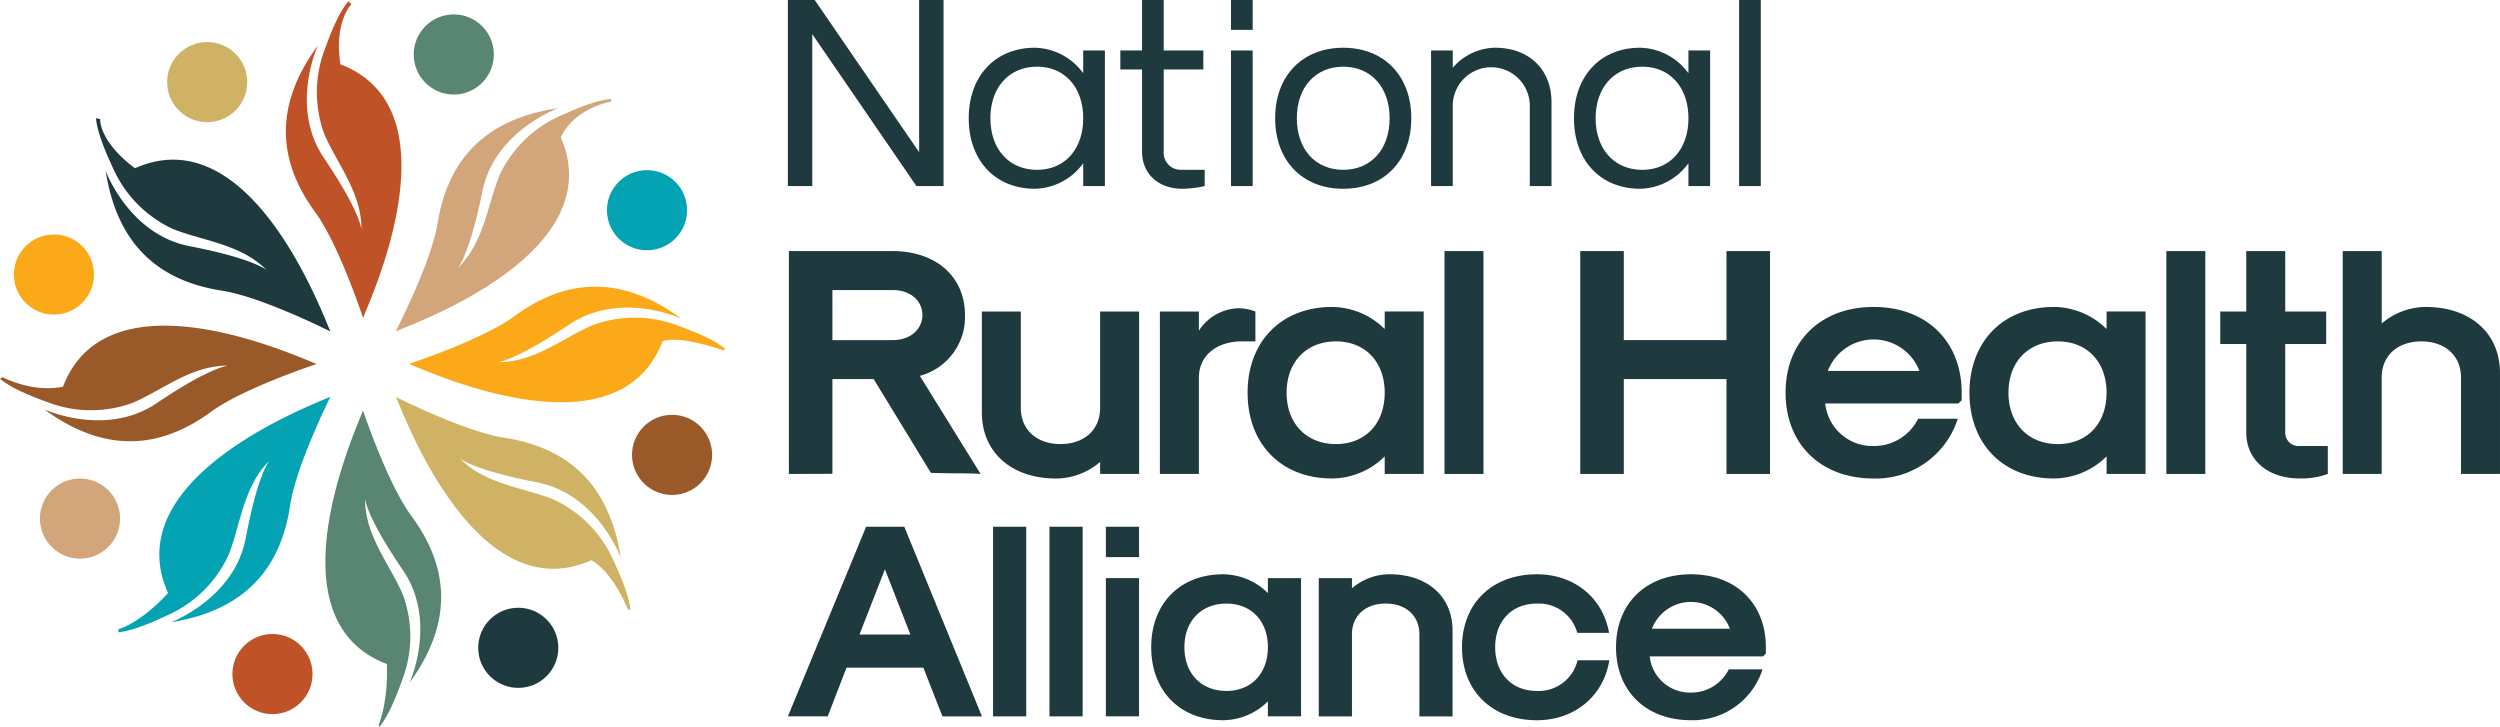
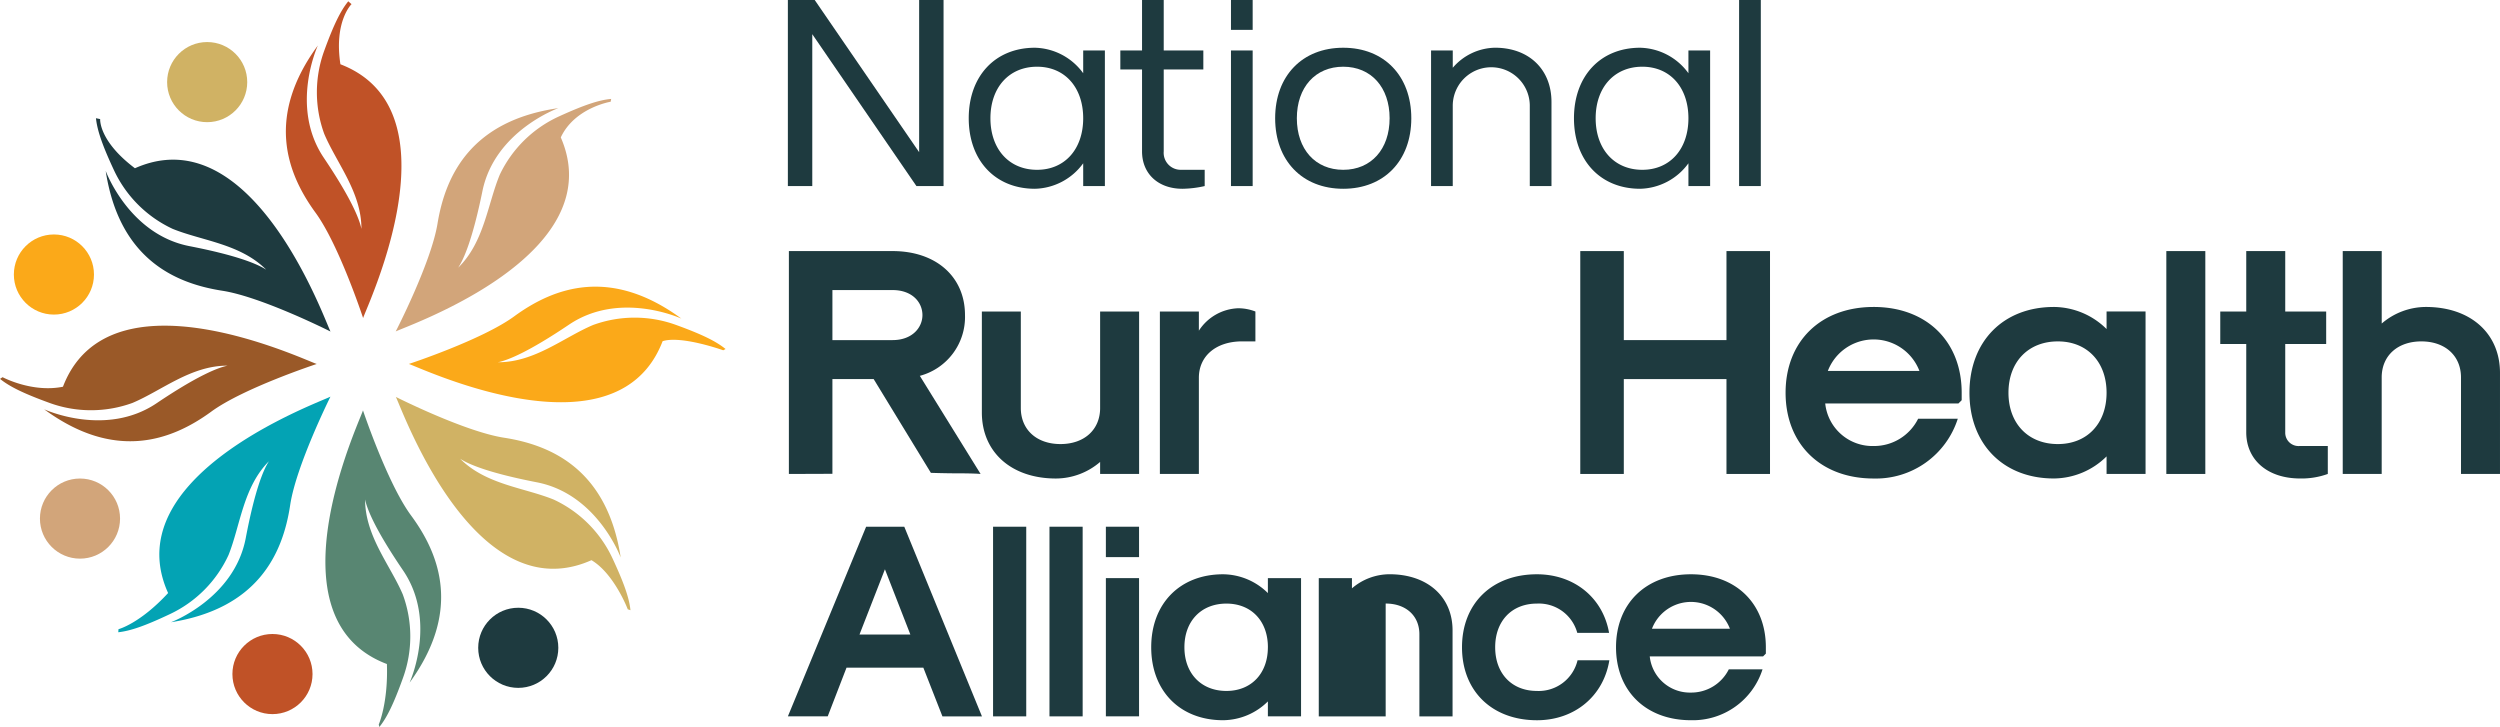
<svg xmlns="http://www.w3.org/2000/svg" id="Layer_1" data-name="Layer 1" width="155.697mm" height="45.277mm" viewBox="0 0 441.345 128.345">
  <defs>
    <style>
      .cls-1 {
        fill: #1e3a3f;
      }

      .cls-2 {
        fill: #9a5928;
      }

      .cls-3 {
        fill: #03a3b4;
      }

      .cls-4 {
        fill: #588672;
      }

      .cls-5 {
        fill: #d0b264;
      }

      .cls-6 {
        fill: #fba919;
      }

      .cls-7 {
        fill: #d2a57a;
      }

      .cls-8 {
        fill: #c05227;
      }
    </style>
  </defs>
  <title>NRHA-Logo-LS</title>
  <g>
    <circle class="cls-1" cx="91.492" cy="114.364" r="7.072" />
-     <circle class="cls-2" cx="118.645" cy="80.302" r="7.072" />
-     <circle class="cls-3" cx="114.221" cy="37.11" r="7.072" />
-     <circle class="cls-4" cx="80.108" cy="9.616" r="7.072" />
    <circle class="cls-5" cx="36.573" cy="14.496" r="7.072" />
    <circle class="cls-6" cx="9.517" cy="48.464" r="7.072" />
    <circle class="cls-7" cx="14.121" cy="91.551" r="7.072" />
    <circle class="cls-8" cx="48.1" cy="118.998" r="7.072" />
  </g>
  <path class="cls-4" d="M98.19,146.857c9.045-12.444,5.548-22.364.266-29.519-4.181-5.664-8.49-18.558-8.49-18.558-.444,1.418-7.34,16.192-6.577,28.7.424,6.956,3.216,13.212,10.8,16.08.24,6.867-1.44,10.682-1.44,10.682l.108.435c1.329-1.653,2.53-4.088,4.194-8.732a21.4,21.4,0,0,0-.062-14.679c-2.214-5.174-6.645-10.294-6.652-16.754.38,1.808,1.874,5.422,6.7,12.512C103.153,136.012,98.19,146.857,98.19,146.857Z" transform="translate(-25.887 -26.333)" />
  <path class="cls-3" d="M59.283,112.015c-4.616,5.221-7.061,11.62-3.72,19.012-5.005,5.421-8.761,6.383-8.761,6.383l-.038.541c2.109-.23,4.679-1.1,9.139-3.214a21.4,21.4,0,0,0,10.33-10.429c2.09-5.225,2.573-11.979,7.133-16.555-1.009,1.549-2.5,5.162-4.1,13.586-2.026,10.68-13.2,14.845-13.2,14.845,15.193-2.412,19.73-11.9,21.049-20.7,1.045-6.961,7.109-19.129,7.109-19.129C82.9,97.046,67.584,102.626,59.283,112.015Z" transform="translate(-25.887 -26.333)" />
  <path class="cls-2" d="M53.128,83.878C46.169,84.27,39.9,87.033,37,94.607c-5.463,1.1-10.658-1.687-10.658-1.687l-.452.3c1.646,1.336,4.076,2.548,8.712,4.234a21.4,21.4,0,0,0,14.679.007c5.184-2.19,10.325-6.6,16.785-6.575-1.811.373-5.431,1.85-12.543,6.64C44.5,103.6,33.682,98.589,33.682,98.589c12.4,9.1,22.338,5.652,29.518.4,5.683-4.154,18.6-8.4,18.6-8.4C80.382,90.139,65.64,83.174,53.128,83.878Z" transform="translate(-25.887 -26.333)" />
  <path class="cls-1" d="M68.7,59.851c-5.2-4.642-11.585-7.119-18.993-3.815-6.44-4.849-6.139-8.68-6.139-8.68l-.741-.153c.219,2.109,1.081,4.684,3.168,9.154A21.405,21.405,0,0,0,56.372,66.739c5.214,2.116,11.966,2.633,16.519,7.216-1.544-1.017-5.149-2.531-13.566-4.171C48.656,67.705,44.546,56.509,44.546,56.509c2.337,15.2,11.8,19.789,20.593,21.152,6.956,1.079,19.093,7.2,19.093,7.2C83.55,83.546,78.046,68.2,68.7,59.851Z" transform="translate(-25.887 -26.333)" />
  <path class="cls-8" d="M96.706,53.812c-.39-6.958-3.151-13.227-10.724-16.133-1.163-7.589,1.965-10.615,1.965-10.615l-.579-.5c-1.337,1.646-2.549,4.075-4.237,8.711a21.4,21.4,0,0,0-.01,14.679c2.188,5.185,6.594,10.327,6.569,16.786-.372-1.81-1.848-5.431-6.636-12.544C76.984,45.183,82,34.363,82,34.363c-9.105,12.4-5.658,22.337-.411,29.518,4.153,5.684,8.4,18.6,8.4,18.6C90.438,81.065,97.407,66.325,96.706,53.812Z" transform="translate(-25.887 -26.333)" />
  <path class="cls-7" d="M124.6,46.871a21.4,21.4,0,0,0-10.476,10.283c-2.16,5.184-2.74,11.915-7.34,16.425l-.006,0c1.031-1.552,2.569-5.149,4.274-13.5,2.177-10.65,13.409-14.657,13.409-14.657-15.226,2.2-19.9,11.622-21.339,20.4-1.142,6.946-7.378,19.027-7.378,19.027,1.326-.671,16.723-6.034,25.155-15.3,4.69-5.156,7.225-11.52,3.989-18.957,2.454-5.253,8.806-6.3,8.806-6.3l.089-.495C131.667,43.986,129.084,44.825,124.6,46.871Z" transform="translate(-25.887 -26.333)" />
  <path class="cls-6" d="M145.265,83.708a21.4,21.4,0,0,0-14.68,0c-5.183,2.189-10.324,6.6-16.783,6.575,1.81-.372,5.43-1.85,12.542-6.641,9.015-6.073,19.837-1.06,19.837-1.06-12.4-9.1-22.338-5.651-29.518-.4-5.682,4.155-18.6,8.405-18.6,8.405,1.416.45,16.159,7.413,28.671,6.708,6.958-.392,13.227-3.156,16.13-10.73,3.305-1.045,10.7,1.606,10.7,1.606l.414-.223C152.331,86.605,149.9,85.393,145.265,83.708Z" transform="translate(-25.887 -26.333)" />
  <path class="cls-5" d="M134.016,124.905a21.4,21.4,0,0,0-10.381-10.379c-5.214-2.115-11.966-2.63-16.52-7.211,1.544,1.016,5.15,2.529,13.566,4.167,10.67,2.076,14.783,13.271,14.783,13.271-2.341-15.2-11.809-19.786-20.6-21.147-6.956-1.077-19.095-7.2-19.095-7.2.683,1.32,6.19,16.666,15.54,25.01,5.2,4.641,11.587,7.116,18.994,3.81,4.017,2.386,6.409,8.673,6.409,8.673l.474.158C136.967,131.949,136.1,129.374,134.016,124.905Z" transform="translate(-25.887 -26.333)" />
  <g>
    <g>
      <path class="cls-1" d="M165.154,70.658h18.3c7.687,0,12.791,4.532,12.791,11.3a10.742,10.742,0,0,1-7.973,10.726l10.726,17.321s-.958-.112-4.236-.112c-2.112,0-4.538-.084-4.538-.084l-10.1-16.552h-7.285v16.72l-7.685.028Zm18.3,15.716c3.5,0,5.278-2.237,5.278-4.416,0-2.237-1.779-4.417-5.278-4.417H172.839v8.833Z" transform="translate(-25.887 -26.333)" />
      <path class="cls-1" d="M226.982,110.005H220.1v-2.122a12.014,12.014,0,0,1-7.8,2.926c-7.858,0-13.078-4.647-13.078-11.644V81.326H206.1V98.362c0,3.842,2.81,6.366,7,6.366s7-2.524,7-6.366V81.326h6.882Z" transform="translate(-25.887 -26.333)" />
      <path class="cls-1" d="M230.65,81.326h6.883V84.71a8.638,8.638,0,0,1,6.941-3.958,8.438,8.438,0,0,1,3.039.574V86.6h-2.351c-4.589,0-7.629,2.581-7.629,6.425v16.977H230.65Z" transform="translate(-25.887 -26.333)" />
-       <path class="cls-1" d="M246.136,95.666c0-9.063,5.965-15.142,14.913-15.142a13.343,13.343,0,0,1,9.292,3.9v-3.1h6.883v28.679h-6.883v-3.1a13.345,13.345,0,0,1-9.292,3.9C252.1,110.809,246.136,104.728,246.136,95.666Zm24.205,0c0-5.449-3.441-9.063-8.6-9.063-5.219,0-8.718,3.614-8.718,9.063s3.5,9.062,8.718,9.062C266.9,104.728,270.341,101.115,270.341,95.666Z" transform="translate(-25.887 -26.333)" />
-       <path class="cls-1" d="M280.892,70.658h6.883v39.347h-6.883Z" transform="translate(-25.887 -26.333)" />
      <path class="cls-1" d="M304.866,70.658h7.685V86.374h18.125V70.658h7.686v39.347h-7.686V93.257H312.551v16.748h-7.685Z" transform="translate(-25.887 -26.333)" />
      <path class="cls-1" d="M341.111,95.666c0-9.063,6.195-15.142,15.544-15.142S372.2,86.6,372.2,95.666v1.319l-.574.574H348.109a8.38,8.38,0,0,0,8.546,7.514,8.692,8.692,0,0,0,7.858-4.819h7a15.18,15.18,0,0,1-14.856,10.555C347.306,110.809,341.111,104.728,341.111,95.666Zm23.632-3.843a8.66,8.66,0,0,0-16.175,0Z" transform="translate(-25.887 -26.333)" />
      <path class="cls-1" d="M373.573,95.666c0-9.063,5.965-15.142,14.913-15.142a13.343,13.343,0,0,1,9.292,3.9v-3.1h6.882v28.679h-6.882v-3.1a13.345,13.345,0,0,1-9.292,3.9C379.538,110.809,373.573,104.728,373.573,95.666Zm24.205,0c0-5.449-3.441-9.063-8.6-9.063-5.22,0-8.719,3.614-8.719,9.063s3.5,9.062,8.719,9.062C394.337,104.728,397.778,101.115,397.778,95.666Z" transform="translate(-25.887 -26.333)" />
      <path class="cls-1" d="M408.328,70.658h6.884v39.347h-6.884Z" transform="translate(-25.887 -26.333)" />
      <path class="cls-1" d="M422.437,102.664v-15.6h-4.588V81.326h4.588V70.658h6.883V81.326h7.227v5.737H429.32v15.6a2.35,2.35,0,0,0,2.523,2.409h4.991v4.932a13.633,13.633,0,0,1-4.875.8C426.222,110.809,422.437,107.539,422.437,102.664Z" transform="translate(-25.887 -26.333)" />
      <path class="cls-1" d="M439.47,70.658h6.883V83.449a12.009,12.009,0,0,1,7.8-2.925c7.859,0,13.079,4.645,13.079,11.643v17.838h-6.884V92.97c0-3.843-2.81-6.367-7-6.367s-7,2.524-7,6.367v17.035H439.47Z" transform="translate(-25.887 -26.333)" />
    </g>
    <g>
      <path class="cls-1" d="M164.975,26.333h4.74L188.15,53.2V26.333h4.31V59.181h-4.789L169.284,32.366V59.181h-4.309Z" transform="translate(-25.887 -26.333)" />
      <path class="cls-1" d="M196.905,47.211c0-7.471,4.692-12.45,11.683-12.45a10.827,10.827,0,0,1,8.524,4.5V35.239h3.829V59.181h-3.829V55.158a10.821,10.821,0,0,1-8.524,4.5C201.6,59.659,196.905,54.681,196.905,47.211Zm20.207,0c0-5.459-3.257-9.1-8.141-9.1-4.931,0-8.236,3.638-8.236,9.1s3.3,9.1,8.236,9.1C213.855,56.309,217.112,52.669,217.112,47.211Z" transform="translate(-25.887 -26.333)" />
      <path class="cls-1" d="M227.5,53.052V38.591h-3.832V35.239H227.5V26.333h3.829v8.906h6.992v3.352h-6.992V53.052a3,3,0,0,0,3.065,3.257h4.166v2.872a18.665,18.665,0,0,1-3.927.478C230.368,59.659,227.5,57.027,227.5,53.052Z" transform="translate(-25.887 -26.333)" />
      <path class="cls-1" d="M243.2,26.333h3.831V31.6H243.2Zm0,8.906h3.831V59.181H243.2Z" transform="translate(-25.887 -26.333)" />
      <path class="cls-1" d="M251,47.211c0-7.471,4.788-12.45,12.019-12.45s12.017,4.979,12.017,12.45-4.788,12.448-12.017,12.448S251,54.681,251,47.211Zm20.207,0c0-5.459-3.257-9.1-8.188-9.1s-8.189,3.638-8.189,9.1,3.256,9.1,8.189,9.1S271.206,52.669,271.206,47.211Z" transform="translate(-25.887 -26.333)" />
      <path class="cls-1" d="M278.524,35.239h3.831V38.3a10.038,10.038,0,0,1,7.47-3.543c5.984,0,9.958,3.83,9.958,9.576V59.181h-3.83V45.008a6.8,6.8,0,1,0-13.6,0V59.181h-3.831Z" transform="translate(-25.887 -26.333)" />
      <path class="cls-1" d="M303.753,47.211c0-7.471,4.692-12.45,11.682-12.45a10.826,10.826,0,0,1,8.524,4.5V35.239h3.83V59.181h-3.83V55.158a10.82,10.82,0,0,1-8.524,4.5C308.445,59.659,303.753,54.681,303.753,47.211Zm20.206,0c0-5.459-3.256-9.1-8.14-9.1-4.932,0-8.237,3.638-8.237,9.1s3.305,9.1,8.237,9.1C320.7,56.309,323.959,52.669,323.959,47.211Z" transform="translate(-25.887 -26.333)" />
      <path class="cls-1" d="M332.905,26.333h3.832V59.181h-3.832Z" transform="translate(-25.887 -26.333)" />
    </g>
    <g>
      <path class="cls-1" d="M188.894,144.208H175.327l-3.318,8.588H164.98l13.812-33.477h6.735L199.239,152.8h-6.978Zm-2.294-5.857-4.489-11.518-4.491,11.518Z" transform="translate(-25.887 -26.333)" />
      <path class="cls-1" d="M201.2,119.319h5.857V152.8H201.2Z" transform="translate(-25.887 -26.333)" />
      <path class="cls-1" d="M211.159,119.319h5.857V152.8h-5.857Z" transform="translate(-25.887 -26.333)" />
      <path class="cls-1" d="M221.116,119.319h5.857v5.367h-5.857Zm0,9.075h5.857v24.4h-5.857Z" transform="translate(-25.887 -26.333)" />
      <path class="cls-1" d="M229.12,140.6c0-7.71,5.077-12.884,12.689-12.884a11.36,11.36,0,0,1,7.907,3.319v-2.636h5.856v24.4h-5.856V150.16a11.352,11.352,0,0,1-7.907,3.319C234.2,153.479,229.12,148.307,229.12,140.6Zm20.6,0c0-4.635-2.929-7.71-7.32-7.71-4.442,0-7.419,3.075-7.419,7.71s2.977,7.712,7.419,7.712C246.787,148.307,249.716,145.232,249.716,140.6Z" transform="translate(-25.887 -26.333)" />
-       <path class="cls-1" d="M258.7,128.394h5.857V130.2a10.22,10.22,0,0,1,6.637-2.49c6.685,0,11.125,3.953,11.125,9.907V152.8h-5.856V138.3c0-3.27-2.39-5.418-5.952-5.418s-5.954,2.148-5.954,5.418V152.8H258.7Z" transform="translate(-25.887 -26.333)" />
+       <path class="cls-1" d="M258.7,128.394h5.857V130.2a10.22,10.22,0,0,1,6.637-2.49c6.685,0,11.125,3.953,11.125,9.907V152.8h-5.856V138.3c0-3.27-2.39-5.418-5.952-5.418V152.8H258.7Z" transform="translate(-25.887 -26.333)" />
      <path class="cls-1" d="M283.987,140.6c0-7.71,5.271-12.884,13.226-12.884,6.588,0,11.663,4.15,12.737,10.348h-5.612a7.022,7.022,0,0,0-7.125-5.174c-4.442,0-7.37,3.075-7.37,7.71s2.928,7.712,7.37,7.712a7.049,7.049,0,0,0,7.174-5.418H310c-1.026,6.344-6.149,10.59-12.786,10.59C289.258,153.479,283.987,148.307,283.987,140.6Z" transform="translate(-25.887 -26.333)" />
      <path class="cls-1" d="M311.177,140.6c0-7.71,5.271-12.884,13.226-12.884s13.225,5.174,13.225,12.884v1.123l-.488.488H317.131A7.129,7.129,0,0,0,324.4,148.6a7.4,7.4,0,0,0,6.686-4.1h5.954a12.917,12.917,0,0,1-12.64,8.979C316.448,153.479,311.177,148.307,311.177,140.6Zm20.107-3.27a7.369,7.369,0,0,0-13.763,0Z" transform="translate(-25.887 -26.333)" />
    </g>
  </g>
</svg>